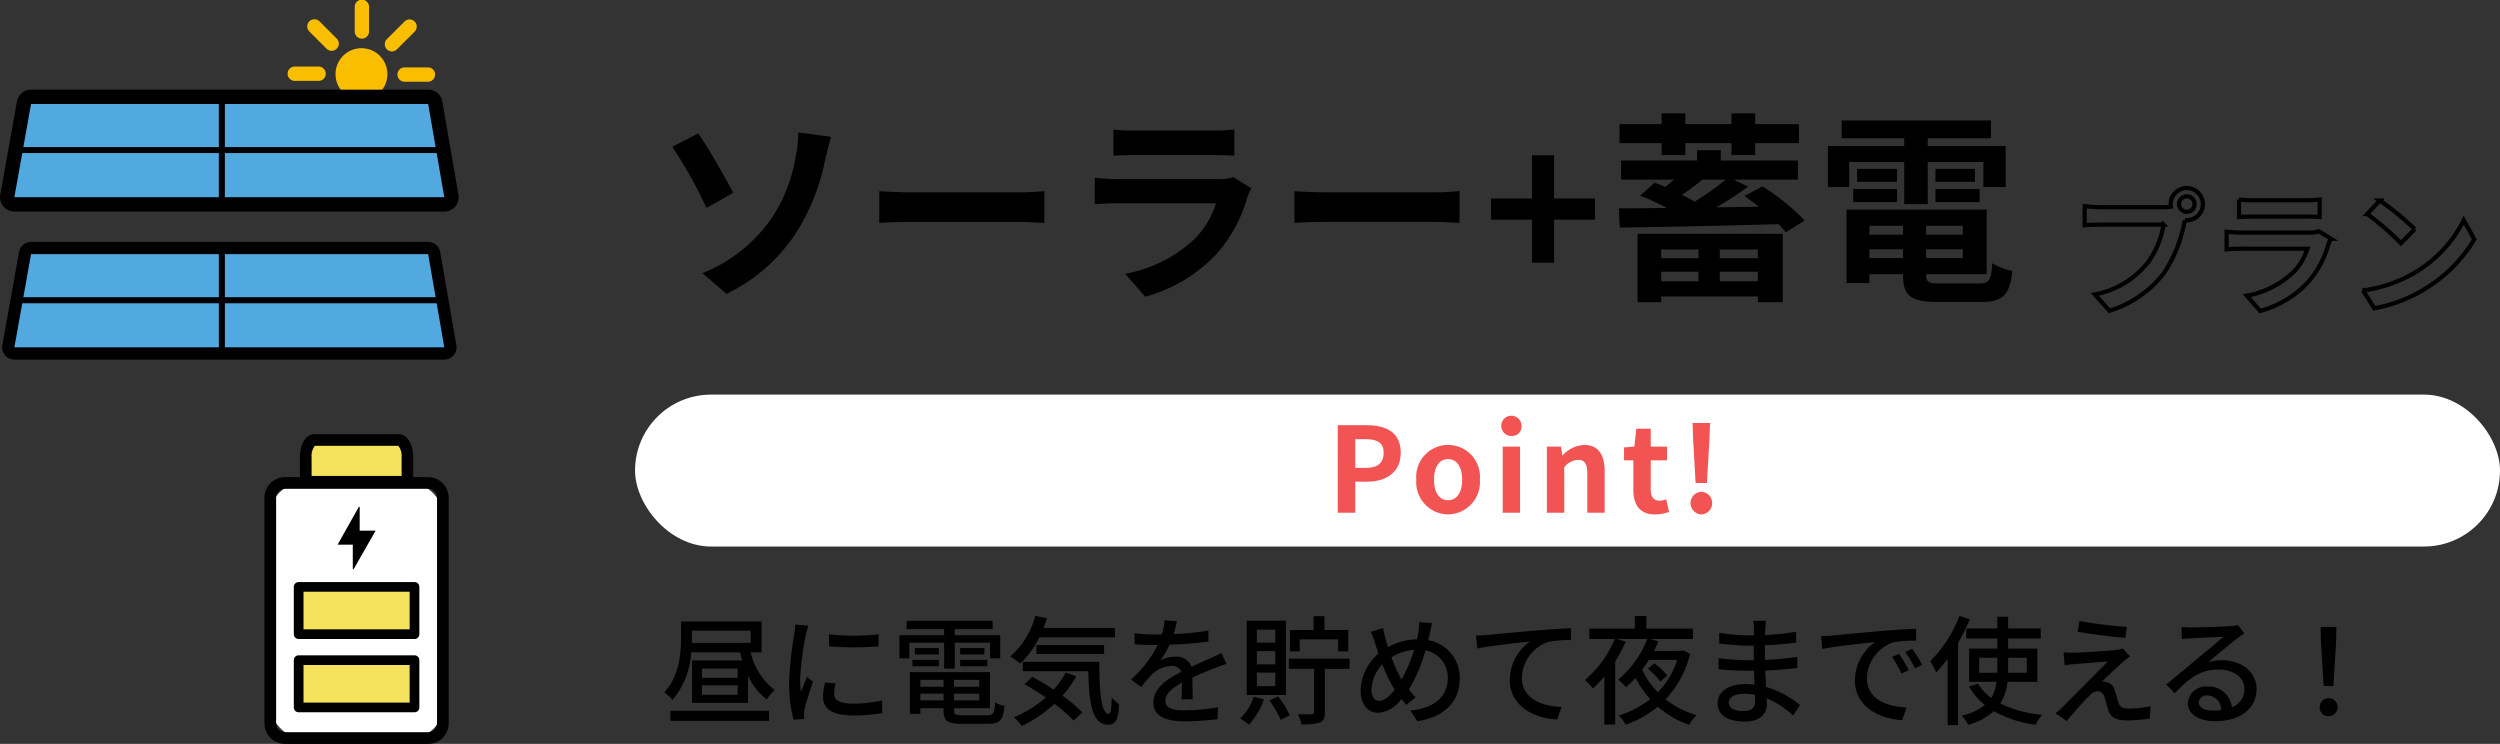
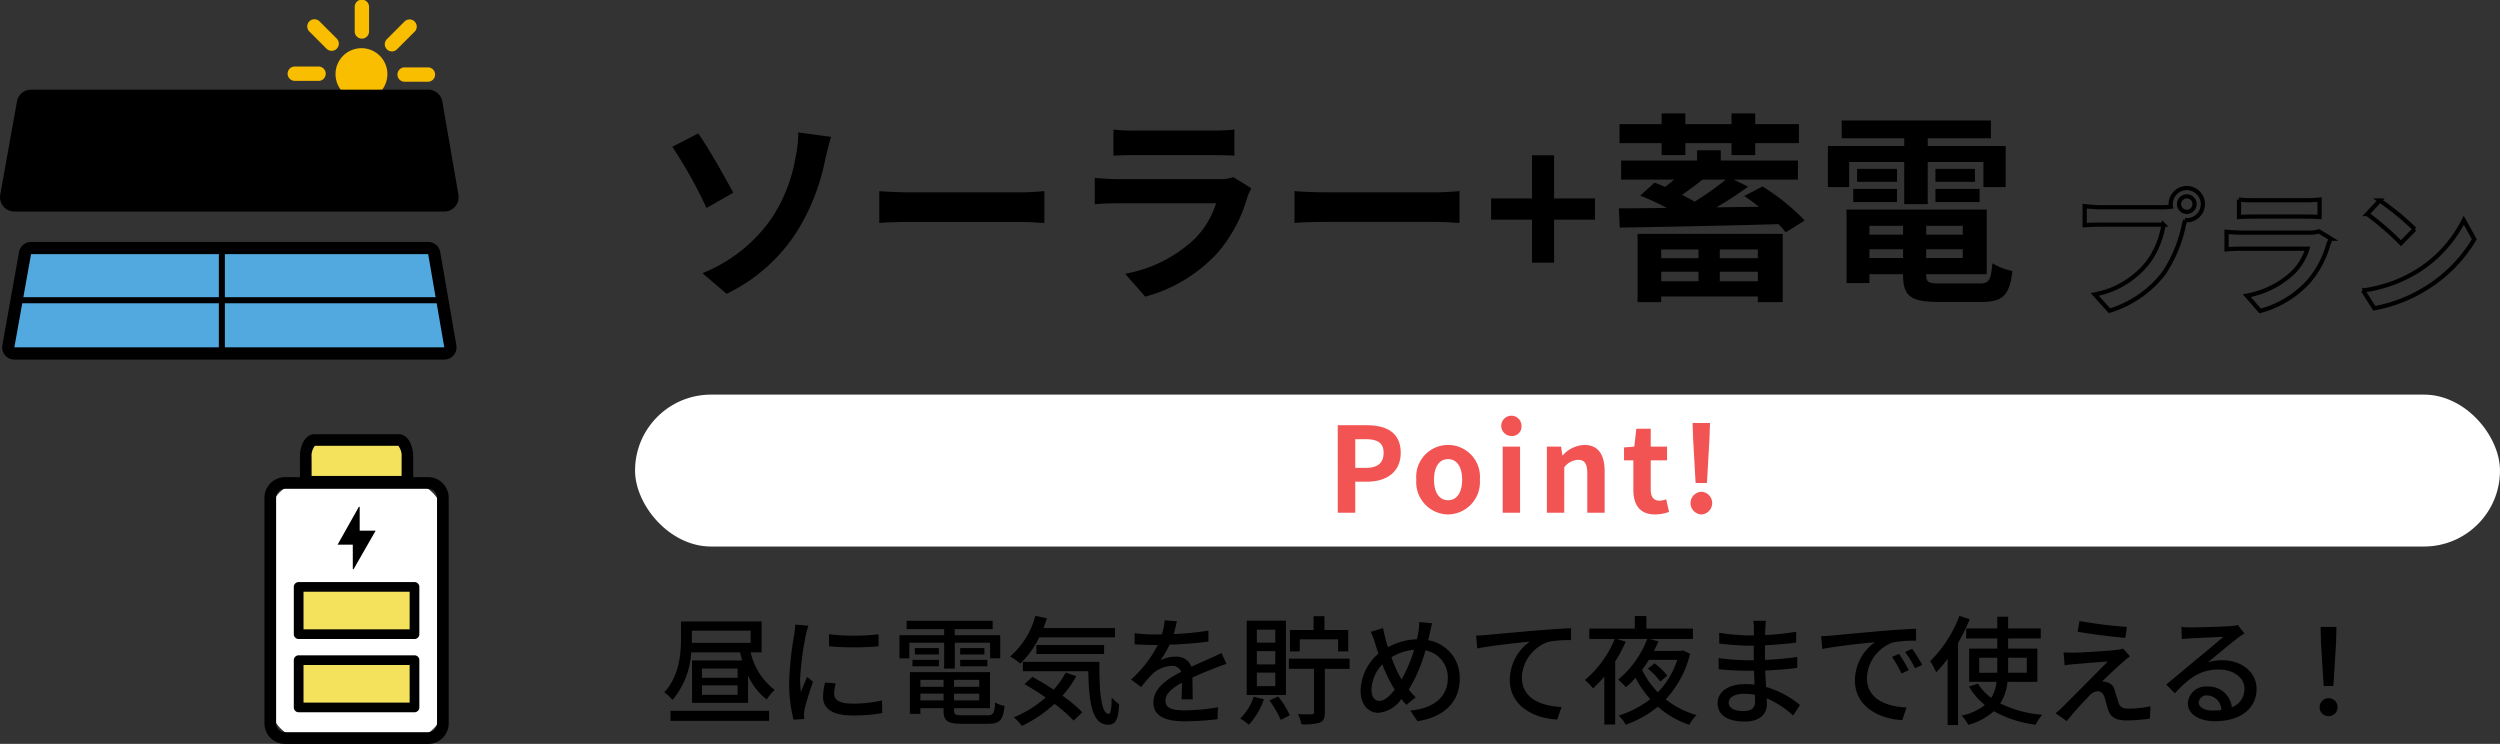
<svg xmlns="http://www.w3.org/2000/svg" width="296.255" height="88.152" viewBox="0 0 296.255 88.152">
  <rect x="0" y="0" width="296.255" height="88.152" fill="#333333" stroke="none" />
  <g id="グループ_8738" data-name="グループ 8738" transform="translate(-37.745 -141.237)">
    <g id="グループ_8736" data-name="グループ 8736">
      <g id="グループ_8592" data-name="グループ 8592" transform="translate(2.75 2)">
        <path id="パス_15927" data-name="パス 15927" d="M-75.012-1.392l2.856,2.448a20.316,20.316,0,0,0,8.328-7.368,25.227,25.227,0,0,0,3.336-8.424c.168-.7.432-1.872.72-2.808l-3.888-.528a13.417,13.417,0,0,1-.312,2.9A18.73,18.73,0,0,1-66.8-7.92,18.244,18.244,0,0,1-75.012-1.392Zm-.5-16.56-3.072,1.584A54.4,54.4,0,0,1-74.532-9.12l3.168-1.8C-72.252-12.6-74.316-16.272-75.516-17.952Zm21.456,6.84v3.768c.888-.072,2.5-.12,3.864-.12h12.888c1.008,0,2.232.1,2.808.12v-3.768c-.624.048-1.68.144-2.808.144H-50.2C-51.444-10.968-53.2-11.04-54.06-11.112Zm27.744-7.3v3.1c.7-.048,1.728-.072,2.5-.072h9.192c.864,0,1.992.024,2.64.072v-3.1a22.628,22.628,0,0,1-2.592.12h-9.24A20.231,20.231,0,0,1-26.316-18.408Zm16.344,6.96-2.136-1.32a5.063,5.063,0,0,1-1.752.24H-25.74c-.744,0-1.776-.072-2.784-.144v3.12c1.008-.1,2.208-.12,2.784-.12h11.592A10.412,10.412,0,0,1-16.62-5.52a16.188,16.188,0,0,1-8.3,4.2l2.376,2.712A17.972,17.972,0,0,0-13.98-3.792a17.248,17.248,0,0,0,3.552-6.648A8.892,8.892,0,0,1-9.972-11.448Zm5.112.336v3.768c.888-.072,2.5-.12,3.864-.12H11.892c1.008,0,2.232.1,2.808.12v-3.768c-.624.048-1.68.144-2.808.144H-1C-2.244-10.968-4-11.04-4.86-11.112ZM23.292-2.64h2.616V-7.728h4.848v-2.52H25.908V-15.36H23.292v5.112H18.444v2.52h4.848Zm15.36-12.744H41.46V-16.8h5.472v1.416H49.74V-16.8h5.184v-2.256H49.74v-1.272H46.932v1.272H41.46v-1.272H38.652v1.272H33.66V-16.8h4.992ZM43.02-4.2v1.032H38.6V-4.2Zm7.032,1.032H45.54V-4.2h4.512ZM45.54-.432V-1.56h4.512V-.432Zm-6.936,0V-1.56H43.02V-.432ZM35.8,2.04H38.6V1.368H50.052V2.04H53V-6.048H35.8ZM46.26-12.48a35.173,35.173,0,0,1-3.7,2.616c-.456-.264-.96-.552-1.488-.816.768-.528,1.632-1.152,2.424-1.8Zm2.184,1.944c.552.36,1.152.816,1.728,1.272l-5.04.072A40.808,40.808,0,0,0,48.9-11.64l-1.7-.84H54.8v-2.256H45.66V-15.96H42.852v1.224h-9v2.256H40.14c-.36.288-.72.6-1.056.864-.432-.168-.864-.36-1.272-.5l-1.7,1.536A26.348,26.348,0,0,1,39.252-9.12c-2.112.024-4.032.048-5.664.048l.1,2.28C38.436-6.864,45.708-7.008,52.5-7.2c.336.336.624.672.864.96L55.6-7.632A24.785,24.785,0,0,0,50.6-11.664Zm12.432-4.032H67.4v4.992h2.784v-4.992h6.6v2.976h2.64v-4.872h-9.24v-.912h7.488v-2.112H59.988v2.112H67.4v.912H58.356v4.872h2.52ZM71.1-9.816h5.232v-1.56H71.1Zm0-3.936v1.536h4.68v-1.536Zm-4.56,0H61.812v1.536H66.54ZM61.356-9.816H66.54v-1.56H61.356Zm1.92,6.624V-4.224H67.26v1.032ZM67.26-7.008v1.056H63.276V-7.008Zm7.08,1.056H70V-7.008H74.34ZM70-3.192V-4.224H74.34v1.032ZM71.724-.168C70.26-.168,70-.312,70-1.2v-.072h7.176V-8.928H60.564V-.216h2.712V-1.272H67.26V-1.2c0,2.52.912,3.216,4.2,3.216H76.5c2.616,0,3.384-.792,3.72-3.672a7.3,7.3,0,0,1-2.376-.912c-.168,2.04-.384,2.4-1.584,2.4Z" transform="translate(193.25 173)" />
        <path id="パス_15928" data-name="パス 15928" d="M-11.536-11.728a.929.929,0,0,1,.928-.928.925.925,0,0,1,.912.928.922.922,0,0,1-.912.912A.925.925,0,0,1-11.536-11.728Zm-.992,0a1.772,1.772,0,0,0,.032.3,6.9,6.9,0,0,1-.912.064h-7.408a17.815,17.815,0,0,1-1.9-.128v2.256c.4-.032,1.168-.064,1.9-.064h7.44a10.055,10.055,0,0,1-1.872,4.512,10.489,10.489,0,0,1-6.272,3.76L-19.776.9a12.851,12.851,0,0,0,6.432-4.432,16.151,16.151,0,0,0,2.4-5.824c.048-.144.08-.3.128-.48a.912.912,0,0,0,.208.016,1.919,1.919,0,0,0,1.9-1.9,1.922,1.922,0,0,0-1.9-1.92A1.926,1.926,0,0,0-12.528-11.728Zm8.1-.544v2.064c.464-.032,1.152-.048,1.664-.048H3.36c.576,0,1.328.016,1.76.048v-2.064a15.085,15.085,0,0,1-1.728.08h-6.16A13.487,13.487,0,0,1-4.432-12.272Zm10.9,4.64L5.04-8.512a3.375,3.375,0,0,1-1.168.16h-7.92c-.5,0-1.184-.048-1.856-.1v2.08c.672-.064,1.472-.08,1.856-.08H3.68A6.941,6.941,0,0,1,2.032-3.68,10.792,10.792,0,0,1-3.5-.88L-1.92.928A11.981,11.981,0,0,0,3.792-2.528,11.5,11.5,0,0,0,6.16-6.96,5.928,5.928,0,0,1,6.464-7.632Zm5.792-4.528-1.5,1.6a33.268,33.268,0,0,1,4,3.456l1.632-1.664A32.315,32.315,0,0,0,12.256-12.16Zm-2,10.656L11.6.608a17.327,17.327,0,0,0,5.936-2.256,17.014,17.014,0,0,0,5.92-5.92L22.208-9.824A15.066,15.066,0,0,1,16.384-3.6,16.491,16.491,0,0,1,10.256-1.5Z" transform="translate(304.75 175.158)" fill="none" stroke="#000" stroke-width="0.5" />
      </g>
      <g id="グループ_7069" data-name="グループ 7069" transform="translate(69.085 192.688)">
        <g id="グループ_7064" data-name="グループ 7064" transform="translate(0 5.094)">
          <rect id="長方形_13925" data-name="長方形 13925" width="20.45" height="30.226" rx="3.783" transform="translate(0.69 0.691)" fill="#fff" />
          <path id="パス_13979" data-name="パス 13979" d="M306.686,947.7H289.72a2.435,2.435,0,0,1-2.432-2.432V918.523a2.435,2.435,0,0,1,2.432-2.432h16.966a2.435,2.435,0,0,1,2.432,2.432v26.743A2.435,2.435,0,0,1,306.686,947.7ZM289.72,917.472a1.052,1.052,0,0,0-1.051,1.051v26.743a1.052,1.052,0,0,0,1.051,1.051h16.966a1.052,1.052,0,0,0,1.051-1.051V918.523a1.052,1.052,0,0,0-1.051-1.051Z" transform="translate(-287.288 -916.091)" />
        </g>
        <g id="グループ_7065" data-name="グループ 7065" transform="translate(4.202 0)">
          <path id="パス_13980" data-name="パス 13980" d="M309.961,911.476H297.916v-2.912c0-1.126.465-2.039,1.039-2.039h9.969c.574,0,1.038.913,1.038,2.039Z" transform="translate(-297.225 -905.834)" fill="#f5e25c" />
          <path id="パス_13981" data-name="パス 13981" d="M309.152,911.357H297.106a.691.691,0,0,1-.691-.69v-2.912c0-1.582.727-2.73,1.729-2.73h9.968c1,0,1.729,1.148,1.729,2.73v2.912A.691.691,0,0,1,309.152,911.357ZM297.8,909.976h10.665v-2.221a1.96,1.96,0,0,0-.384-1.349h-9.9a1.96,1.96,0,0,0-.384,1.349Z" transform="translate(-296.416 -905.025)" />
        </g>
        <g id="グループ_7066" data-name="グループ 7066" transform="translate(3.477 26.203)">
          <rect id="長方形_13926" data-name="長方形 13926" width="13.726" height="5.603" transform="translate(0.575 0.575)" fill="#f5e25c" />
          <path id="パス_13982" data-name="パス 13982" d="M309.143,968.7H295.416a.575.575,0,0,1-.575-.575v-5.6a.575.575,0,0,1,.575-.575h13.727a.575.575,0,0,1,.575.575v5.6A.575.575,0,0,1,309.143,968.7Zm-13.152-1.15h12.577V963.1H295.991Z" transform="translate(-294.841 -961.948)" />
        </g>
        <g id="グループ_7067" data-name="グループ 7067" transform="translate(3.477 17.521)">
          <rect id="長方形_13927" data-name="長方形 13927" width="13.726" height="5.603" transform="translate(0.575 0.575)" fill="#f5e25c" />
          <path id="パス_13983" data-name="パス 13983" d="M309.143,949.84H295.416a.575.575,0,0,1-.575-.575v-5.6a.575.575,0,0,1,.575-.575h13.727a.575.575,0,0,1,.575.575v5.6A.575.575,0,0,1,309.143,949.84Zm-13.152-1.15h12.577v-4.453H295.991Z" transform="translate(-294.841 -943.087)" />
        </g>
        <g id="グループ_7068" data-name="グループ 7068" transform="translate(8.664 8.614)">
          <path id="パス_13984" data-name="パス 13984" d="M308.612,923.767l-2.5,4.447h1.8v2.861a.058.058,0,0,0,.109.029l2.6-4.549h-1.891V923.8A.058.058,0,0,0,308.612,923.767Z" transform="translate(-306.11 -923.737)" />
        </g>
      </g>
      <g id="グループ_7115" data-name="グループ 7115" transform="translate(38 141.237)">
        <g id="グループ_6820" data-name="グループ 6820" transform="translate(33.775 0)">
          <path id="パス_13639" data-name="パス 13639" d="M161.5,912.285a3.073,3.073,0,1,1,3.073,3.073,3.073,3.073,0,0,1-3.073-3.073Z" transform="translate(-155.769 -903.502)" fill="#f9be00" />
          <g id="グループ_6819" data-name="グループ 6819">
            <path id="パス_13640" data-name="パス 13640" d="M166.933,902.276a.851.851,0,0,1-.852-.851v-2.875a.851.851,0,1,1,1.7,0v2.875a.851.851,0,0,1-.851.851Z" transform="translate(-158.077 -897.698)" fill="#f9be00" />
            <path id="パス_13641" data-name="パス 13641" d="M157.624,906.04a.851.851,0,0,1-.6-.25l-2.031-2.032a.851.851,0,0,1,1.188-1.22l.015.015,2.033,2.033a.852.852,0,0,1-.6,1.454Z" transform="translate(-152.356 -900.015)" fill="#f9be00" />
            <path id="パス_13642" data-name="パス 13642" d="M153.692,915.293h-2.875a.852.852,0,0,1-.047-1.7h2.921a.852.852,0,0,1,.047,1.7Z" transform="translate(-149.942 -905.708)" fill="#f9be00" />
            <path id="パス_13643" data-name="パス 13643" d="M155.452,924.563a.851.851,0,0,1-.6-1.454l2.033-2.034a.852.852,0,0,1,1.2,1.2h0l-2.032,2.033a.848.848,0,0,1-.6.25Z" transform="translate(-152.29 -909.356)" fill="#f9be00" />
            <path id="パス_13644" data-name="パス 13644" d="M166.732,928.463a.852.852,0,0,1-.851-.852v-2.875a.851.851,0,1,1,1.7,0v2.875a.852.852,0,0,1-.851.852Z" transform="translate(-157.976 -910.897)" fill="#f9be00" />
            <path id="パス_13645" data-name="パス 13645" d="M176,924.7a.846.846,0,0,1-.6-.249l-2.033-2.033a.851.851,0,0,1,1.2-1.2l2.033,2.033a.852.852,0,0,1-.6,1.454Z" transform="translate(-161.622 -909.427)" fill="#f9be00" />
            <path id="パス_13646" data-name="パス 13646" d="M179.924,915.493h-2.875a.852.852,0,0,1,0-1.7h2.875a.852.852,0,0,1,0,1.7Z" transform="translate(-163.187 -905.809)" fill="#f9be00" />
            <path id="パス_13647" data-name="パス 13647" d="M174.113,906.19a.853.853,0,0,1-.6-1.455l2.032-2.032a.852.852,0,1,1,1.2,1.2l-2.032,2.032A.848.848,0,0,1,174.113,906.19Z" transform="translate(-161.697 -900.095)" fill="#f9be00" />
          </g>
        </g>
        <g id="グループ_7102" data-name="グループ 7102" transform="translate(0.248 11.125)">
          <g id="グループ_7093" data-name="グループ 7093" transform="translate(0)" style="isolation: isolate">
            <path id="パス_13996" data-name="パス 13996" d="M85.973,933.592h49.737l-1.91-11.043H86.742l-1.979,11.043Z" transform="translate(-83.564 -921.349)" />
            <path id="パス_13997" data-name="パス 13997" d="M134.491,933.572H83.544a1.2,1.2,0,0,1-1.181-1.412l1.979-11.043a1.2,1.2,0,0,1,1.181-.989h47.059a1.2,1.2,0,0,1,1.182,1l1.91,11.043a1.2,1.2,0,0,1-1.182,1.4Zm-49.513-2.4h48.088l-1.495-8.643H86.527Z" transform="translate(-82.344 -920.129)" stroke="#000" stroke-miterlimit="10" stroke-width="1" />
          </g>
          <g id="グループ_7095" data-name="グループ 7095" transform="translate(1.2 1.2)" style="isolation: isolate">
            <g id="グループ_7094" data-name="グループ 7094">
-               <path id="パス_13998" data-name="パス 13998" d="M85.973,933.592h49.737l-1.91-11.043H86.742l-1.979,11.043Z" transform="translate(-84.764 -922.549)" fill="#52a9df" />
-             </g>
+               </g>
          </g>
          <g id="グループ_7098" data-name="グループ 7098" transform="translate(1.843 6.301)">
            <g id="グループ_7096" data-name="グループ 7096" transform="translate(0.358 0.358)">
              <line id="線_463" data-name="線 463" x2="49.504" />
            </g>
            <g id="グループ_7097" data-name="グループ 7097">
              <path id="パス_13999" data-name="パス 13999" d="M135.922,933.549h-49.5a.358.358,0,0,1,0-.715h49.5a.358.358,0,0,1,0,.715Z" transform="translate(-86.06 -932.834)" />
            </g>
          </g>
          <g id="グループ_7101" data-name="グループ 7101" transform="translate(25.43 0.23)">
            <g id="グループ_7099" data-name="グループ 7099" transform="translate(0.357 0.358)">
              <line id="線_464" data-name="線 464" y2="11.993" />
            </g>
            <g id="グループ_7100" data-name="グループ 7100">
              <path id="パス_14000" data-name="パス 14000" d="M133.977,933.3a.357.357,0,0,1-.358-.357V920.951a.357.357,0,1,1,.715,0v11.993A.357.357,0,0,1,133.977,933.3Z" transform="translate(-133.619 -920.593)" />
            </g>
          </g>
        </g>
        <g id="グループ_7114" data-name="グループ 7114" transform="translate(0 28.671)">
          <g id="グループ_7105" data-name="グループ 7105" transform="translate(0 0)" style="isolation: isolate">
            <g id="グループ_7103" data-name="グループ 7103" transform="translate(1.448 1.448)">
              <path id="パス_14001" data-name="パス 14001" d="M85.973,969.469h49.737l-1.91-11.043H86.742l-1.979,11.043Z" transform="translate(-84.764 -958.426)" />
            </g>
            <g id="グループ_7104" data-name="グループ 7104">
              <path id="パス_14002" data-name="パス 14002" d="M134.491,969.45H83.544a1.2,1.2,0,0,1-1.181-1.412l1.978-11.044a1.2,1.2,0,0,1,1.181-.988h47.059a1.2,1.2,0,0,1,1.182,1l1.91,11.044a1.2,1.2,0,0,1-1.182,1.4Zm-49.513-2.4h48.088l-1.495-8.643H86.527Z" transform="translate(-82.096 -955.758)" />
              <path id="パス_14003" data-name="パス 14003" d="M134.239,969.446H83.291a1.449,1.449,0,0,1-1.425-1.7L83.845,956.7a1.447,1.447,0,0,1,1.425-1.193h47.059a1.445,1.445,0,0,1,1.427,1.2l1.91,11.044a1.448,1.448,0,0,1-1.427,1.695ZM85.27,956a.951.951,0,0,0-.937.784L82.354,967.83a.953.953,0,0,0,.937,1.12h50.947a.952.952,0,0,0,.938-1.114l-1.91-11.044a.951.951,0,0,0-.938-.79Zm47.838,11.043H84.429l1.638-9.139h45.461Zm-48.086-.5h47.5L131.11,958.4H86.482Z" transform="translate(-81.843 -955.506)" />
            </g>
          </g>
          <g id="グループ_7107" data-name="グループ 7107" transform="translate(1.448 1.448)" style="isolation: isolate">
            <g id="グループ_7106" data-name="グループ 7106">
              <path id="パス_14004" data-name="パス 14004" d="M85.973,969.469h49.737l-1.91-11.043H86.742l-1.979,11.043Z" transform="translate(-84.764 -958.426)" fill="#52a9df" />
            </g>
          </g>
          <g id="グループ_7110" data-name="グループ 7110" transform="translate(2.091 6.549)">
            <g id="グループ_7108" data-name="グループ 7108" transform="translate(0.358 0.358)">
              <line id="線_465" data-name="線 465" x2="49.504" />
            </g>
            <g id="グループ_7109" data-name="グループ 7109">
              <path id="パス_14005" data-name="パス 14005" d="M135.922,969.426h-49.5a.358.358,0,1,1,0-.715h49.5a.358.358,0,1,1,0,.715Z" transform="translate(-86.06 -968.711)" />
            </g>
          </g>
          <g id="グループ_7113" data-name="グループ 7113" transform="translate(25.679 0.478)">
            <g id="グループ_7111" data-name="グループ 7111" transform="translate(0.357 0.358)">
              <line id="線_466" data-name="線 466" y2="11.993" />
            </g>
            <g id="グループ_7112" data-name="グループ 7112">
              <path id="パス_14006" data-name="パス 14006" d="M133.977,969.178a.357.357,0,0,1-.358-.357V956.828a.357.357,0,1,1,.715,0v11.993A.357.357,0,0,1,133.977,969.178Z" transform="translate(-133.619 -956.47)" />
            </g>
          </g>
        </g>
      </g>
      <path id="パス_15925" data-name="パス 15925" d="M1.2,16.658H12.88v-1.19H1.2Zm7.952-5.1H4.928V10.456H9.156Zm0,2.016H4.928v-1.12H9.156Zm-5.418-7.6H10.7V7.418H3.724c.014-.21.014-.406.014-.588ZM12,8.538V4.884H2.45V6.8c0,1.89-.21,4.578-1.988,6.468a6.045,6.045,0,0,1,.98.91A9.6,9.6,0,0,0,3.654,8.538H9.436c.084.322.168.658.266.966H3.752V14.53h6.636V11.282A7.347,7.347,0,0,0,12.6,14.124,5.3,5.3,0,0,1,13.552,13,7.769,7.769,0,0,1,10.7,8.538ZM19.978,6.4l.014,1.428a35.681,35.681,0,0,0,5.866,0V6.4A25.8,25.8,0,0,1,19.978,6.4Zm.8,5.824-1.26-.112a7.091,7.091,0,0,0-.238,1.722c0,1.358,1.092,2.184,3.472,2.184a19.208,19.208,0,0,0,3.542-.28l-.028-1.5a15.034,15.034,0,0,1-3.486.378c-1.694,0-2.184-.518-2.184-1.148A4.864,4.864,0,0,1,20.776,12.22ZM17.542,5.388l-1.554-.14a10.177,10.177,0,0,1-.126,1.162A40.4,40.4,0,0,0,15.26,12a17.79,17.79,0,0,0,.518,4.522l1.274-.084c-.014-.168-.028-.378-.028-.518a2.737,2.737,0,0,1,.07-.644c.14-.7.63-2.2.994-3.262l-.7-.56c-.224.518-.5,1.2-.742,1.778a13.814,13.814,0,0,1-.084-1.5,33.575,33.575,0,0,1,.686-5.278A10.04,10.04,0,0,1,17.542,5.388ZM33.628,10.47h1.26V7.4h4.186V9.252h1.2V6.508h-5.39V5.794h4.494V4.8H29.19v.994h4.438v.714H28.336V9.252H29.5V7.4h4.13Zm1.9-.28h3.22V9.434h-3.22Zm0-2.156V8.79H38.4V8.034ZM29.876,10.19h3.136V9.434H29.876Zm.28-2.156V8.79H33V8.034Zm.658,6.2v-.8h2.744v.8ZM33.558,11.8v.826H30.814V11.8Zm4.228.826H34.8V11.8h2.982ZM34.8,14.236v-.8h2.982v.8ZM35.84,16c-.868,0-1.036-.084-1.036-.574V15.16H39.06V10.89H29.568v4.942h1.246V15.16h2.744v.266c0,1.26.476,1.582,2.2,1.582h3.066c1.414,0,1.792-.434,1.96-2.128a2.717,2.717,0,0,1-1.106-.42c-.084,1.3-.224,1.54-.924,1.54ZM53.872,6.76V5.668H45.4c.14-.378.28-.77.406-1.162l-1.372-.294a9.582,9.582,0,0,1-2.982,4.816,9.654,9.654,0,0,1,1.2.84A10.627,10.627,0,0,0,44.9,6.76ZM52.584,8.734V7.67H44.562V8.734Zm-4.55,2.212a10.118,10.118,0,0,1-1.428,2.016c-.84-.56-1.722-1.078-2.52-1.512l-.938.854c.812.462,1.68,1.008,2.52,1.582a13.306,13.306,0,0,1-3.78,2.352,7.175,7.175,0,0,1,.952,1.022A15.18,15.18,0,0,0,46.7,14.642a17.3,17.3,0,0,1,2.268,1.988l1.036-.98a17.5,17.5,0,0,0-2.352-1.974,12.976,12.976,0,0,0,1.638-2.31ZM42.952,9.672v1.106h7.756c.084,3.7.42,6.328,2.366,6.342.924-.014,1.19-.686,1.288-2.422a6.587,6.587,0,0,1-.882-.8c-.014,1.148-.084,1.918-.336,1.932-.938,0-1.134-2.674-1.12-6.16ZM61.208,4.856l-1.456-.112A6.972,6.972,0,0,1,59.43,6.41c-.28.014-.56.014-.826.014A18.1,18.1,0,0,1,56.2,6.27V7.586c.784.056,1.75.084,2.338.084h.406a14.067,14.067,0,0,1-3.164,4.088l1.2.9a15.227,15.227,0,0,1,1.274-1.5,3.568,3.568,0,0,1,2.324-1.008,1.127,1.127,0,0,1,1.148.7c-1.624.826-3.3,1.918-3.3,3.64s1.624,2.226,3.71,2.226a35.651,35.651,0,0,0,3.892-.252l.042-1.414a23.84,23.84,0,0,1-3.892.364c-1.414,0-2.324-.2-2.324-1.148,0-.826.756-1.47,1.96-2.128-.014.686-.028,1.484-.056,1.974h1.33c-.014-.672-.028-1.792-.042-2.59.98-.448,1.89-.812,2.6-1.092.42-.168,1.022-.392,1.428-.518L66.5,8.622c-.448.224-.854.406-1.33.616-.658.308-1.372.6-2.24,1.008a1.843,1.843,0,0,0-1.876-1.19,4.112,4.112,0,0,0-1.792.42A11.234,11.234,0,0,0,60.34,7.628a43.257,43.257,0,0,0,4.606-.364v-1.3a32.276,32.276,0,0,1-4.116.406C61.012,5.766,61.124,5.248,61.208,4.856ZM75.768,7h4.55V8.426h1.2V5.892H78.694V4.254H77.406V5.892h-2.8V8.426h1.162Zm-2.9.392H70.686V5.85H72.87Zm0,2.576H70.686V8.4H72.87Zm0,2.576H70.686v-1.6H72.87Zm1.26-7.756H69.482v8.806H74.13ZM70.308,13.8a6.145,6.145,0,0,1-1.6,2.576,8.12,8.12,0,0,1,1.036.742,8.711,8.711,0,0,0,1.778-3.01Zm1.862.434a11.913,11.913,0,0,1,1.344,2.31L74.592,16a10.782,10.782,0,0,0-1.386-2.226Zm9.506-4.942h-7.2v1.2h2.982v5.138c0,.182-.056.238-.266.252s-.924.014-1.638-.014a4.527,4.527,0,0,1,.406,1.2,6.834,6.834,0,0,0,2.184-.2c.462-.21.6-.546.6-1.218V10.5h2.926Zm9.772-4.2-1.526-.14a5.771,5.771,0,0,1-.1,1.19c-.042.28-.1.56-.168.854a7.393,7.393,0,0,0-3.43.938c-.112-.35-.21-.686-.294-.994-.1-.406-.21-.868-.294-1.274l-1.456.448A8.777,8.777,0,0,1,84.7,7.474c.126.392.252.812.392,1.218a5.976,5.976,0,0,0-2.114,4.368c0,1.722.966,2.646,2.072,2.646a3.673,3.673,0,0,0,2.758-1.638c.182.238.378.462.588.7l1.106-.9a7.51,7.51,0,0,1-.812-.924,17.692,17.692,0,0,0,1.974-4.634,3.248,3.248,0,0,1,2.646,3.332c0,1.974-1.442,3.528-4.438,3.794l.84,1.26c2.954-.434,5.012-2.128,5.012-5A4.492,4.492,0,0,0,90.986,7.1c.07-.252.126-.5.182-.756C91.238,6.032,91.35,5.458,91.448,5.094Zm-7.182,7.868a4.607,4.607,0,0,1,1.288-3A15.8,15.8,0,0,0,86.87,12.71a2.435,2.435,0,0,1,.154.252c-.574.756-1.218,1.33-1.834,1.33C84.616,14.292,84.266,13.774,84.266,12.962Zm3.444-1.414a15.838,15.838,0,0,1-1.078-2.422,6.052,6.052,0,0,1,2.688-.882,17.223,17.223,0,0,1-1.484,3.514Zm8.946-5,.154,1.54c1.554-.336,4.816-.672,6.23-.826a5.637,5.637,0,0,0-2.38,4.55c0,3.094,2.87,4.564,5.614,4.69l.518-1.484c-2.324-.1-4.7-.952-4.7-3.5A4.642,4.642,0,0,1,105.2,7.306a12.488,12.488,0,0,1,2.716-.21V5.682c-.966.042-2.366.126-3.864.252-2.576.21-5.068.448-6.09.546C97.692,6.508,97.2,6.536,96.656,6.55ZM119.322,11.3A7.94,7.94,0,0,0,117.81,9.84l-.784.63A9.25,9.25,0,0,1,118.5,12ZM120.5,9.434a9.563,9.563,0,0,1-2.3,3.836,9.7,9.7,0,0,1-1.862-2.66q.42-.567.8-1.176Zm.714-1.12-.238.056H117.74c.2-.378.378-.756.532-1.134l-1.036-.28h5.124V5.724h-5.516V4.24h-1.372V5.724h-5.39V6.956h3.01a12.477,12.477,0,0,1-3.528,4.858,8.923,8.923,0,0,1,.952.994,14.328,14.328,0,0,0,1.344-1.4v5.684h1.288V9.616a17.036,17.036,0,0,0,1.246-2.338l-1.05-.322h3.6a11.623,11.623,0,0,1-3.444,4.816,6.124,6.124,0,0,1,.91.9,9.466,9.466,0,0,0,1.148-1.106,12.265,12.265,0,0,0,1.75,2.52,11.889,11.889,0,0,1-3.738,1.946,4.794,4.794,0,0,1,.826,1.078,12.437,12.437,0,0,0,3.808-2.128,10.587,10.587,0,0,0,3.724,2.142,4.679,4.679,0,0,1,.868-1.148,10.56,10.56,0,0,1-3.668-1.862,12.145,12.145,0,0,0,2.9-5.4Zm5.39,6.16c0-.56.644-1.022,1.834-1.022a6.342,6.342,0,0,1,1.274.126c.014.308.014.588.014.784,0,.9-.6,1.134-1.386,1.134C127.134,15.5,126.6,15.076,126.6,14.474Zm4.41-9.674h-1.5a4.594,4.594,0,0,1,.07.882v.854h-.6a25.365,25.365,0,0,1-3.514-.308l.014,1.274c.91.112,2.59.252,3.514.252h.574V9.476h-.714a27.37,27.37,0,0,1-3.458-.252l.014,1.316c.966.112,2.52.182,3.416.182h.77c.014.518.042,1.092.056,1.638-.336-.028-.672-.056-1.036-.056-2.086,0-3.332.91-3.332,2.254,0,1.4,1.134,2.184,3.234,2.184,1.834,0,2.6-.966,2.6-2.03,0-.2-.014-.434-.028-.728a10.764,10.764,0,0,1,3.136,2.044l.812-1.246a11.241,11.241,0,0,0-4.018-2.142c-.028-.63-.07-1.3-.1-1.946,1.344-.056,2.506-.154,3.794-.308l.014-1.3c-1.218.168-2.45.294-3.836.35V7.7c1.358-.056,2.66-.182,3.7-.308V6.1a30.76,30.76,0,0,1-3.682.392c.014-.308.014-.574.028-.742C130.956,5.36,130.984,5.052,131.012,4.8Zm6.538,1.82.14,1.526c1.568-.336,4.83-.672,6.244-.812a5.616,5.616,0,0,0-2.38,4.55c0,3.08,2.87,4.55,5.614,4.69l.5-1.5c-2.31-.1-4.69-.952-4.69-3.5a4.642,4.642,0,0,1,3.094-4.214,13.491,13.491,0,0,1,2.73-.2V5.752c-.966.028-2.366.112-3.864.238-2.576.224-5.068.462-6.09.56C138.572,6.578,138.082,6.606,137.55,6.62Zm9.24,2.1-.84.364a13.24,13.24,0,0,1,1.12,1.96l.868-.392A19.544,19.544,0,0,0,146.79,8.72Zm1.554-.6-.84.378a13.139,13.139,0,0,1,1.176,1.932l.854-.406A20.222,20.222,0,0,0,148.344,8.118Zm5.6-3.906a15.124,15.124,0,0,1-3.472,5.376,8.685,8.685,0,0,1,.714,1.316,14.222,14.222,0,0,0,1.358-1.6v7.854h1.232V7.432a23.8,23.8,0,0,0,1.386-2.814Zm2.338,6.748V9.182h2.142V10.96Zm5.642-1.778V10.96h-2.212V9.182Zm1.246,2.856V8.1h-3.458V6.9h3.864V5.71h-3.864V4.324h-1.288V5.71h-3.682V6.9h3.682V8.1h-3.332v3.934h3.248a4.643,4.643,0,0,1-.63,1.9,5.751,5.751,0,0,1-1.568-1.68l-1.064.336a7.618,7.618,0,0,0,1.876,2.184,6.412,6.412,0,0,1-2.758,1.26,5.557,5.557,0,0,1,.8,1.092,7.385,7.385,0,0,0,3.024-1.61,13.591,13.591,0,0,0,4.956,1.6,5.684,5.684,0,0,1,.77-1.176,13.871,13.871,0,0,1-4.97-1.344,5.684,5.684,0,0,0,.854-2.562Zm5-7.21L167.944,6.1c1.694.294,4.214.616,5.656.728l.182-1.3A52.507,52.507,0,0,1,168.168,4.828Zm5.978,4.186-.826-.924a3.68,3.68,0,0,1-.714.154c-1.106.14-4.326.322-5.068.336-.476,0-.938-.014-1.26-.042l.126,1.54a9.438,9.438,0,0,1,1.162-.14c.84-.07,2.9-.252,3.948-.308-1.344,1.372-4.732,4.76-5.362,5.4-.322.308-.616.56-.826.728l1.33.924c.868-1.106,2.184-2.506,2.688-3.01a1.473,1.473,0,0,1,.98-.532c.35,0,.644.224.812.728.112.364.308,1.12.448,1.54.322.924,1.022,1.2,2.24,1.2a22.06,22.06,0,0,0,2.674-.21l.084-1.47a12.994,12.994,0,0,1-2.688.28c-.644,0-.966-.238-1.106-.728-.14-.406-.308-1.036-.448-1.428a1.24,1.24,0,0,0-.966-.98,1.468,1.468,0,0,0-.532-.07c.434-.462,1.89-1.806,2.478-2.324A9.863,9.863,0,0,1,174.146,9.014Zm8.148,5.432a.931.931,0,0,1,1.022-.8,1.72,1.72,0,0,1,1.652,1.736,7.46,7.46,0,0,1-.994.056C182.98,15.44,182.294,15.062,182.294,14.446ZM180.25,5.528l.042,1.442c.322-.042.686-.07,1.036-.084.728-.042,3.15-.154,3.892-.182-.7.616-2.324,1.96-3.108,2.6-.826.686-2.576,2.156-3.668,3.052l1.022,1.036c1.652-1.764,2.968-2.814,5.208-2.814,1.75,0,3.038.952,3.038,2.268a2.274,2.274,0,0,1-1.484,2.2,2.763,2.763,0,0,0-2.912-2.45,2.128,2.128,0,0,0-2.31,1.974c0,1.274,1.288,2.128,3.22,2.128,3.15,0,4.928-1.6,4.928-3.822,0-1.96-1.736-3.4-4.074-3.4a5.8,5.8,0,0,0-1.68.238c.994-.812,2.716-2.268,3.43-2.8.294-.224.588-.42.882-.6l-.77-1.008a4.174,4.174,0,0,1-.9.126c-.756.07-3.948.154-4.676.154A10.169,10.169,0,0,1,180.25,5.528Zm16.856,7h1.148l.322-5.152.042-1.848h-1.876l.042,1.848Zm.574,3.57a1.064,1.064,0,1,0-1.05-1.064A1.026,1.026,0,0,0,197.68,16.1Z" transform="translate(116 210)" />
    </g>
    <g id="グループ_8590" data-name="グループ 8590" transform="translate(-16 3)">
      <rect id="長方形_14140" data-name="長方形 14140" width="221" height="18" rx="9" transform="translate(129 185)" fill="#fff" />
      <path id="パス_15926" data-name="パス 15926" d="M1.274,16H3.346V12.318H4.732c2.226,0,4-1.064,4-3.43,0-2.45-1.764-3.262-4.06-3.262h-3.4Zm2.072-5.32v-3.4H4.522c1.428,0,2.184.406,2.184,1.61S6.02,10.68,4.592,10.68Zm11,5.516a3.825,3.825,0,0,0,3.766-4.116,3.781,3.781,0,1,0-7.532,0A3.825,3.825,0,0,0,14.35,16.2Zm0-1.68c-1.064,0-1.666-.952-1.666-2.436s.6-2.436,1.666-2.436,1.666.966,1.666,2.436S15.414,14.516,14.35,14.516ZM20.818,16h2.058V8.16H20.818Zm1.036-9.1a1.1,1.1,0,0,0,1.19-1.134A1.2,1.2,0,1,0,21.854,6.9Zm4.2,9.1h2.058V10.61a2.2,2.2,0,0,1,1.624-.882c.77,0,1.106.42,1.106,1.638V16H32.9V11.114c0-1.974-.728-3.15-2.422-3.15A3.613,3.613,0,0,0,27.93,9.2h-.042L27.734,8.16h-1.68Zm12.824.2A5.067,5.067,0,0,0,40.53,15.9l-.336-1.5a2.291,2.291,0,0,1-.77.168c-.7,0-1.064-.42-1.064-1.316V9.784h1.932V8.16H38.36V6.046H36.652L36.414,8.16l-1.218.1V9.784H36.3v3.472C36.3,15.006,37.016,16.2,38.878,16.2Zm4.8-3.724h1.344l.294-5.166.07-1.946H43.316l.07,1.946Zm.672,3.724a1.345,1.345,0,0,0,0-2.688,1.346,1.346,0,0,0,0,2.688Z" transform="translate(211 183)" fill="#f25454" />
    </g>
  </g>
</svg>